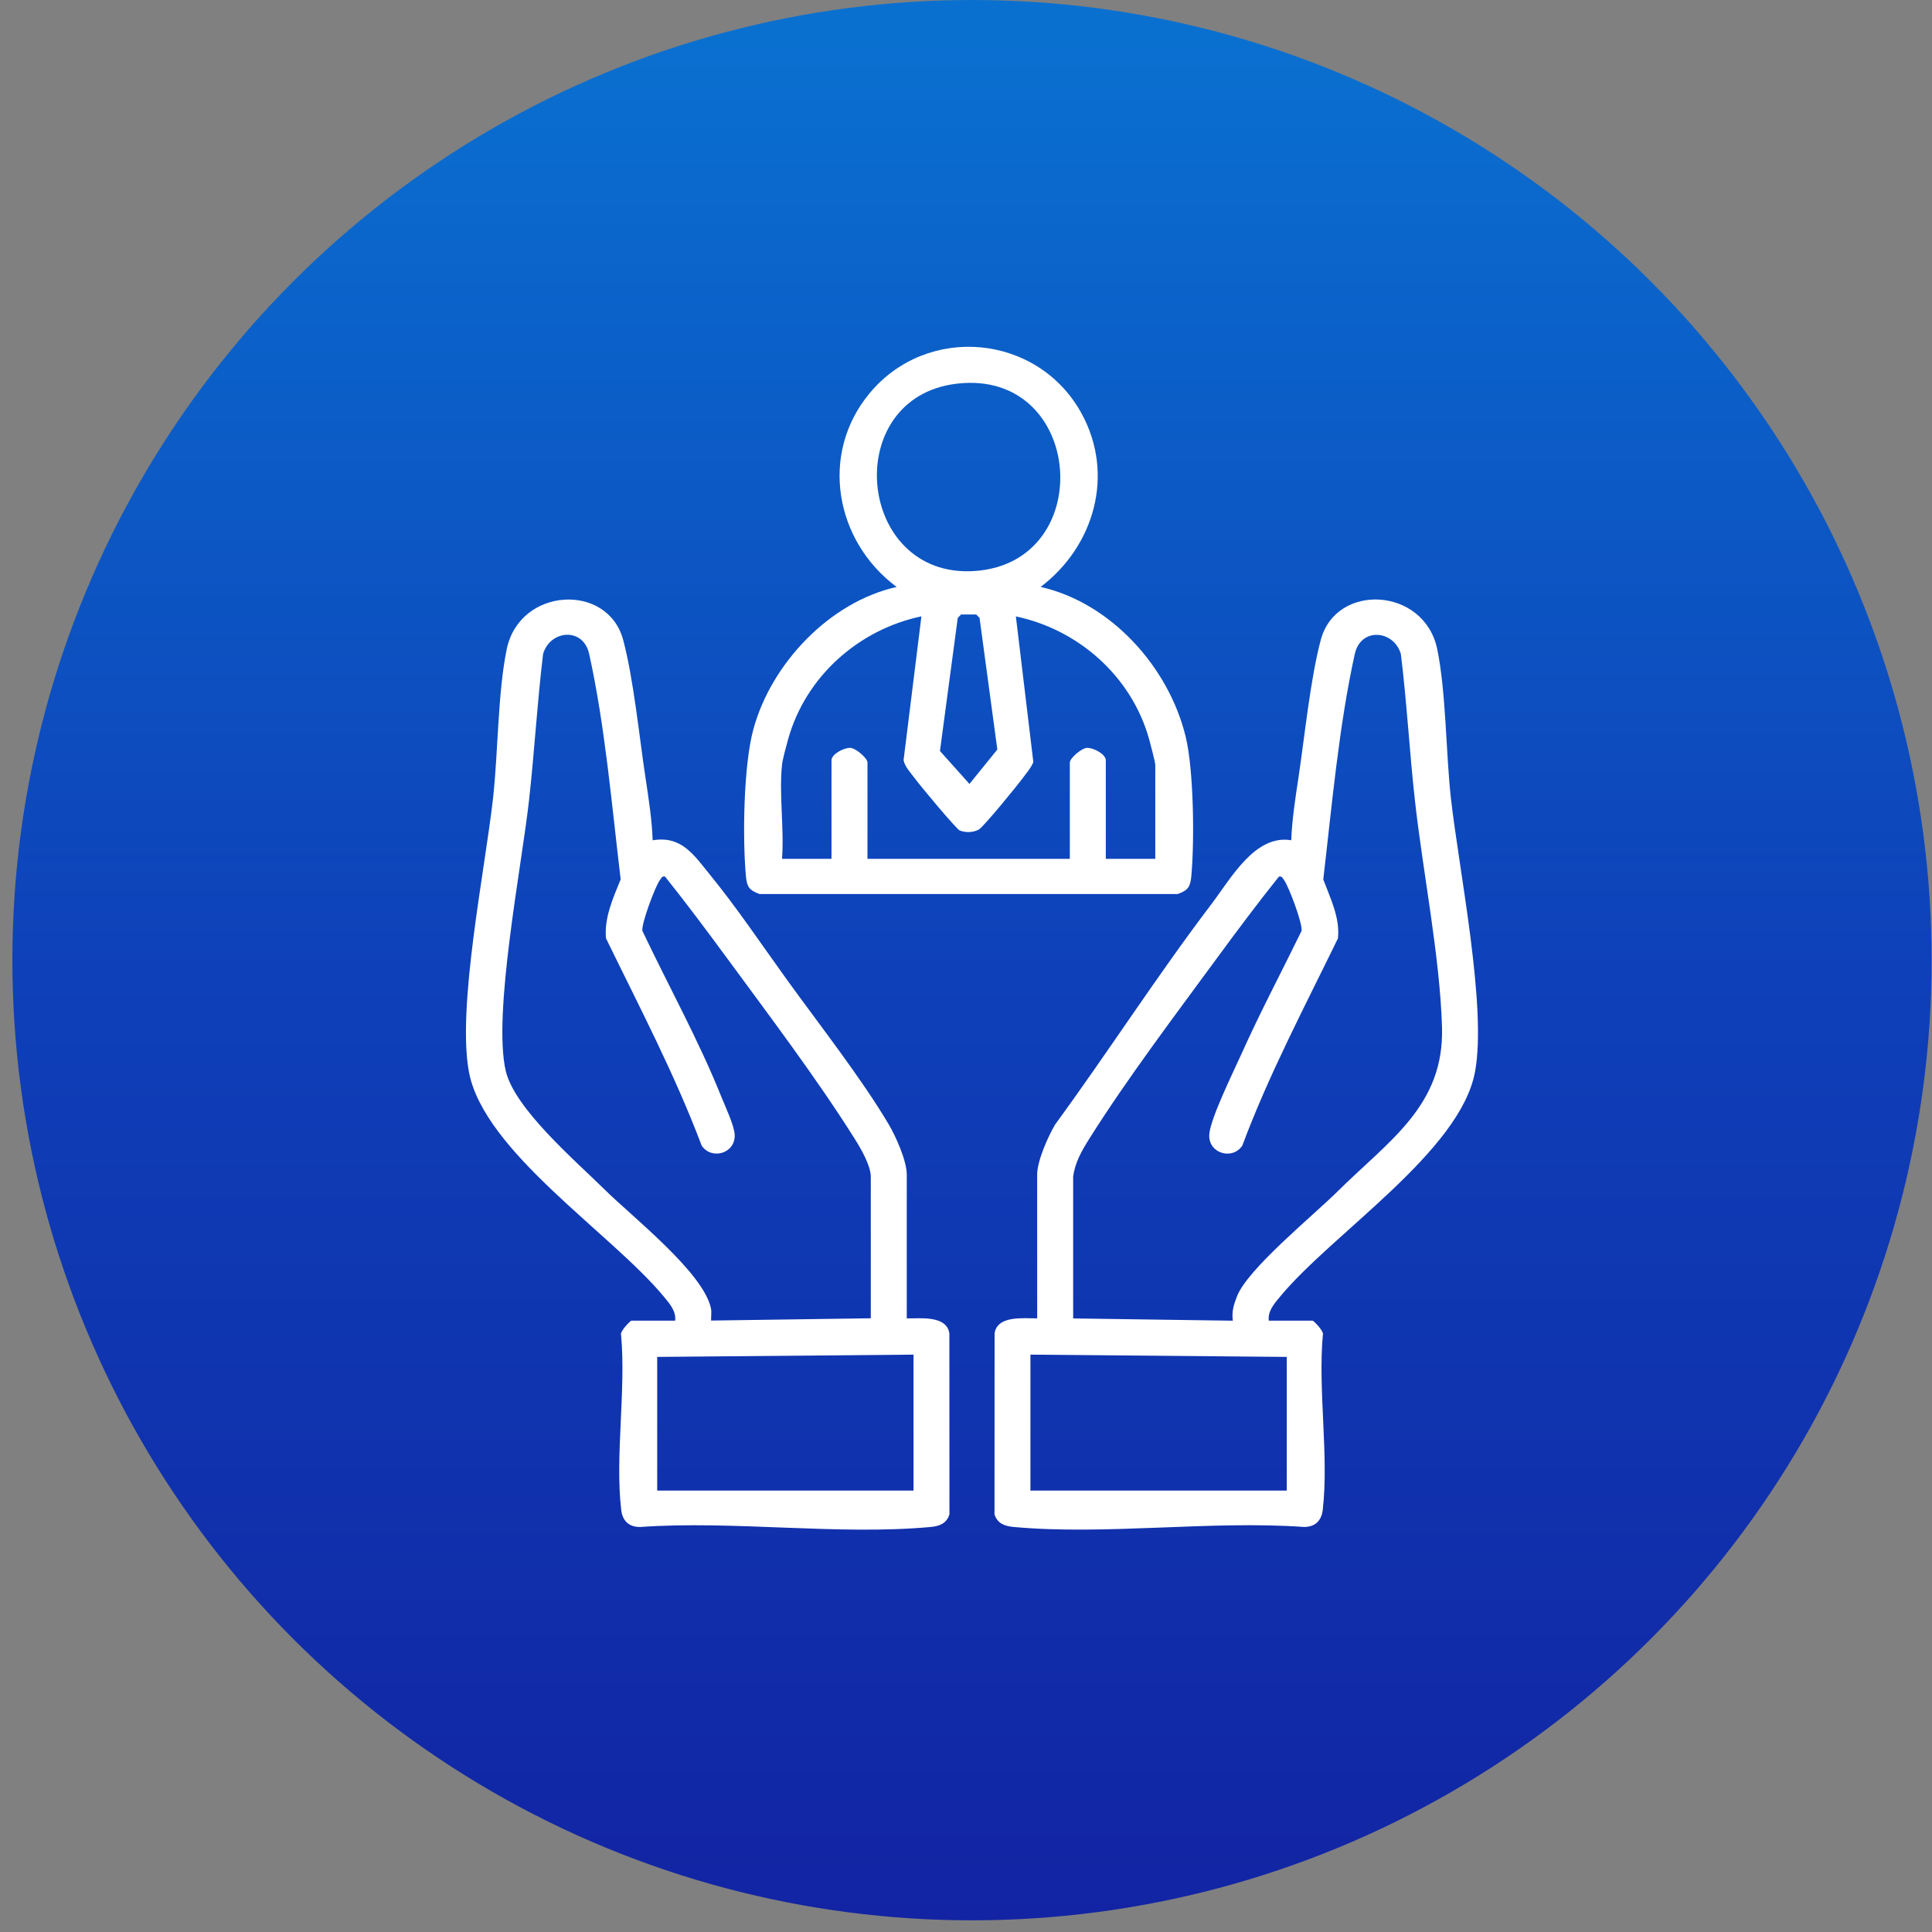
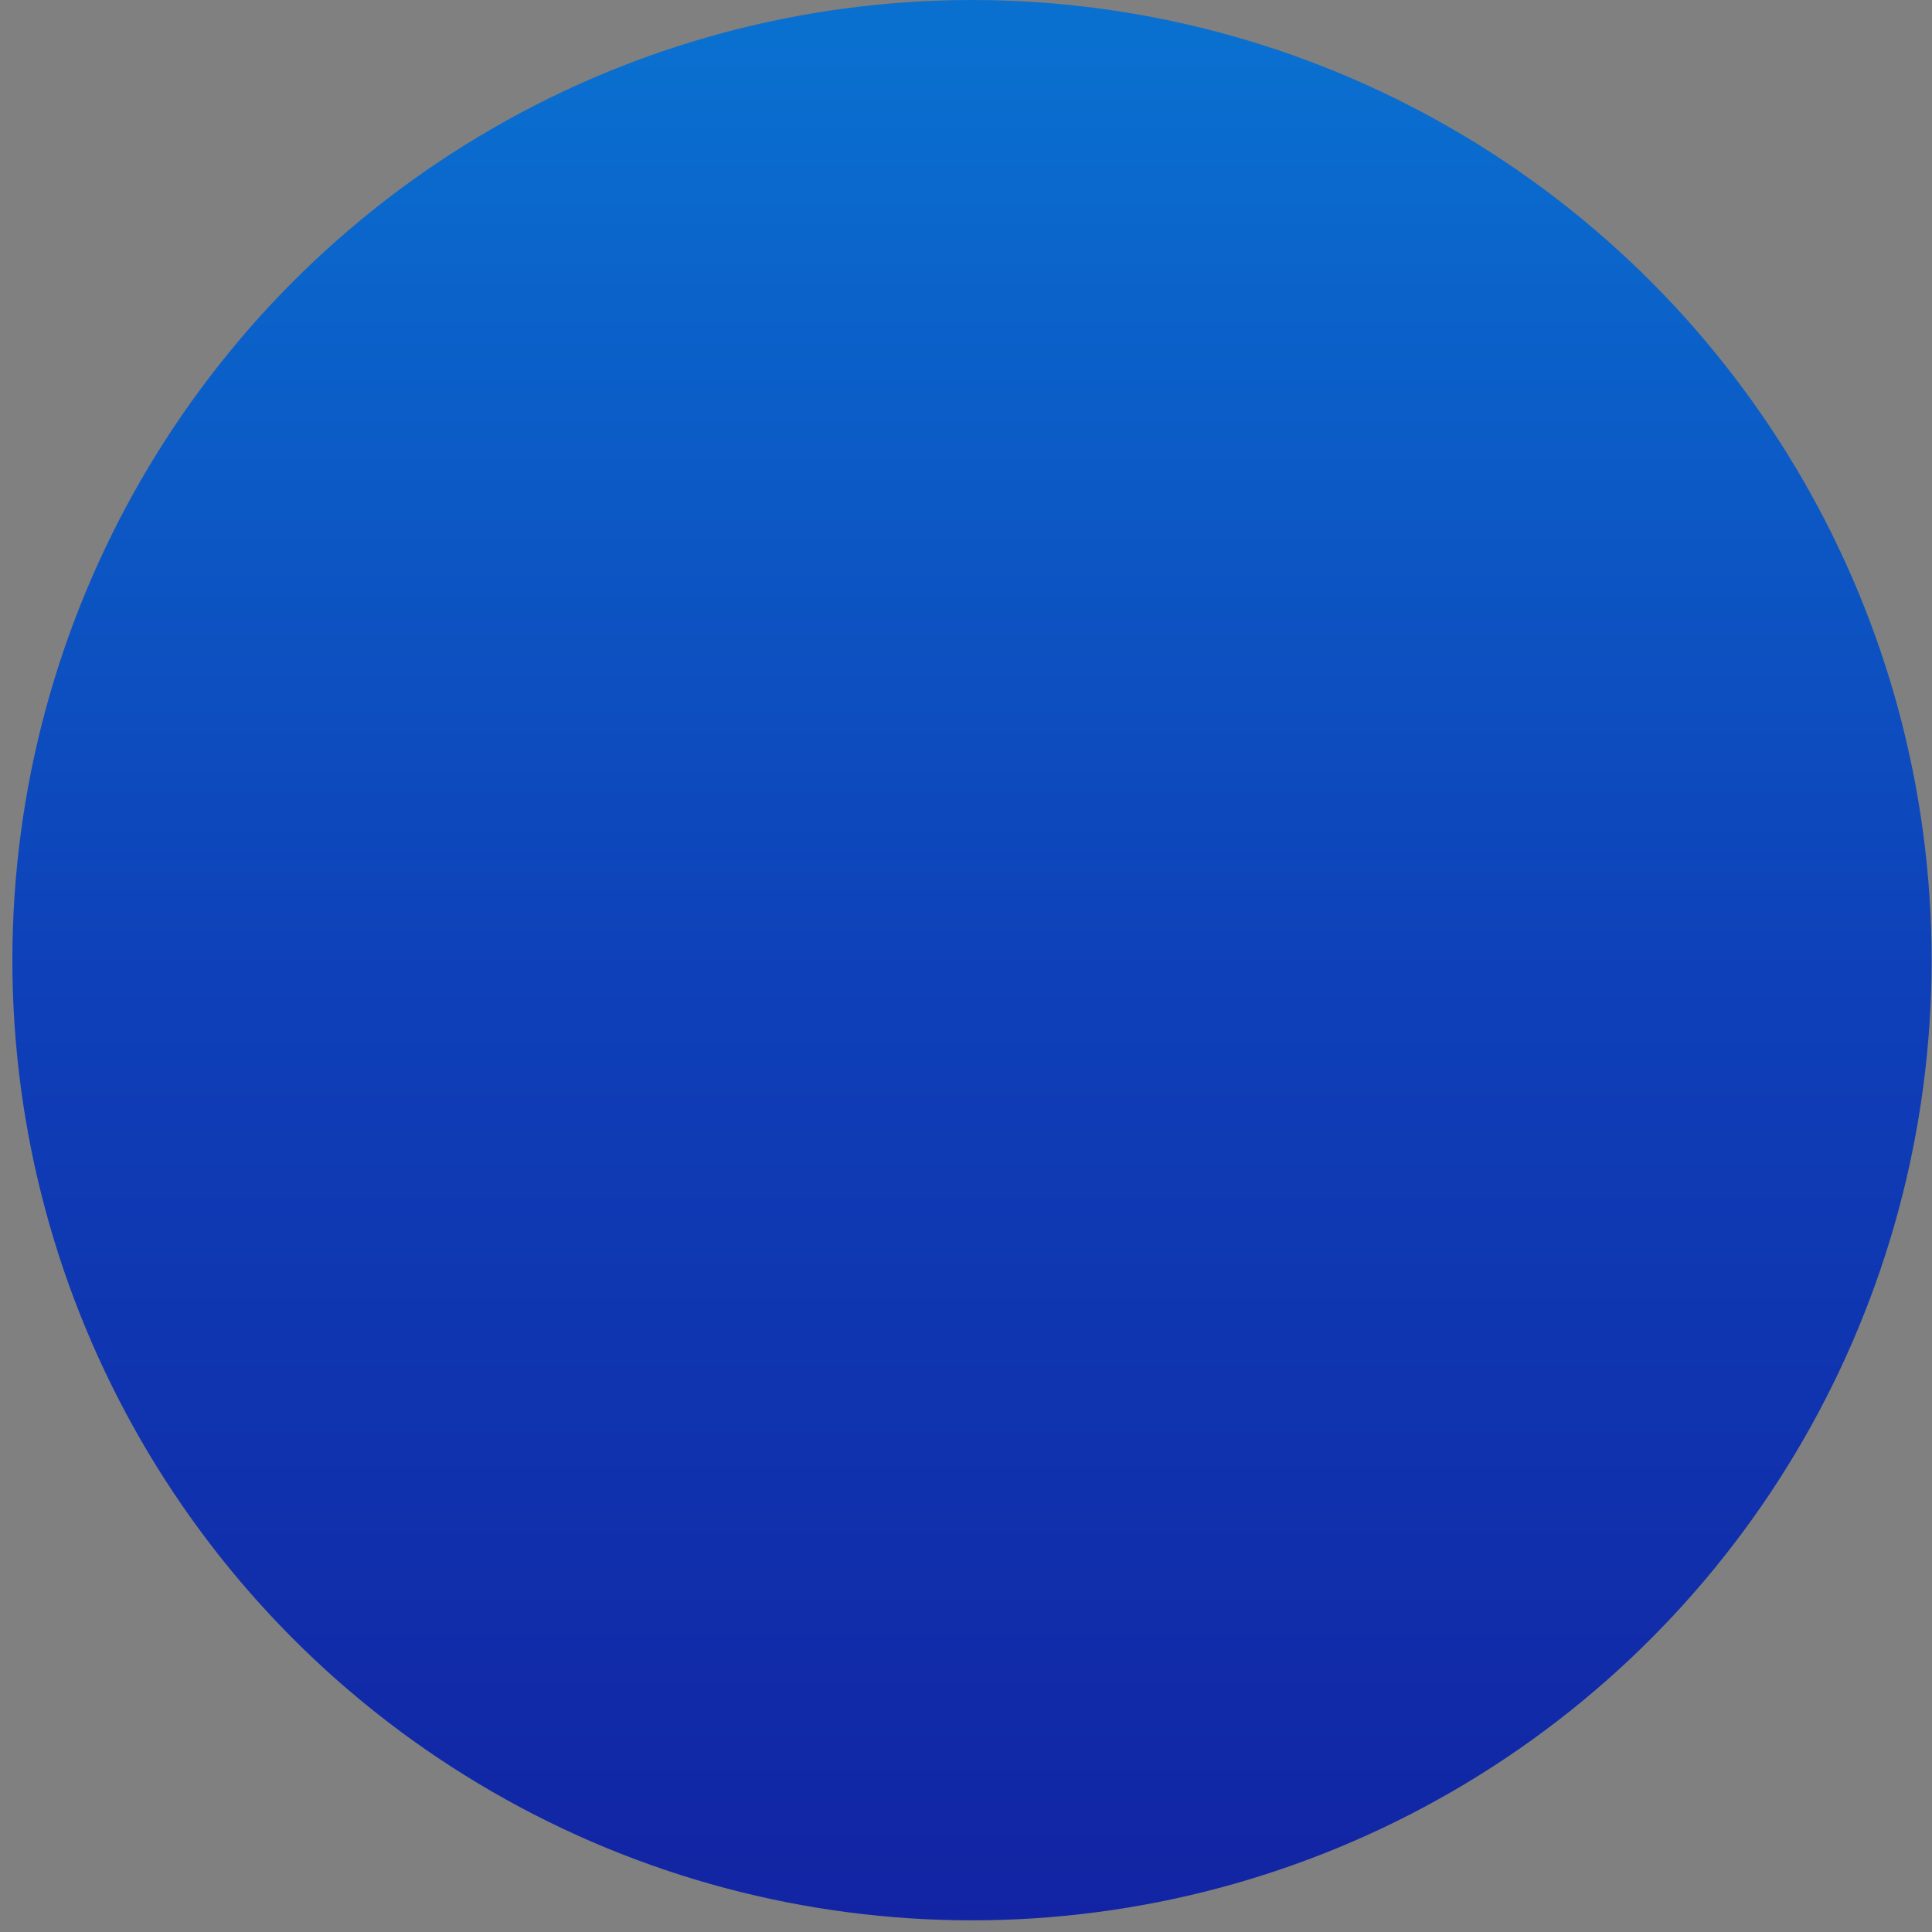
<svg xmlns="http://www.w3.org/2000/svg" width="147" height="147" viewBox="0 0 147 147" fill="none">
  <rect x="0" y="0" width="147" height="147" fill="#808080" stroke="none" />
  <ellipse cx="73.956" cy="73.056" rx="73.014" ry="73.056" fill="url(#paint0_linear_191_43)" />
  <g clip-path="url(#clip0_191_43)">
-     <path d="M51.37 100.484C51.456 99.759 50.946 99.189 50.521 98.671C46.533 93.841 36.814 87.622 35.68 81.559C34.758 76.628 36.903 66.19 37.513 60.745C37.903 57.247 37.873 52.678 38.558 49.385C39.538 44.675 46.249 44.305 47.417 48.697C48.215 51.701 48.637 56.038 49.12 59.222C49.356 60.776 49.603 62.361 49.661 63.935C51.857 63.566 52.799 65.057 54.005 66.538C56.047 69.038 57.993 71.935 59.894 74.57C62.34 77.957 65.547 82.046 67.63 85.567C68.168 86.479 68.993 88.33 68.993 89.366V100.315C70.028 100.322 72.018 100.07 72.234 101.447L72.241 115.224C72.022 115.929 71.46 116.126 70.799 116.184C63.793 116.83 55.824 115.68 48.715 116.184C47.862 116.195 47.362 115.725 47.266 114.886C46.79 110.791 47.636 105.795 47.259 101.599C47.122 101.323 47.969 100.487 48.037 100.487H51.374L51.37 100.484ZM66.256 100.315V89.538C66.256 88.675 65.482 87.363 65.026 86.638C62.172 82.097 58.472 77.201 55.276 72.847C53.751 70.772 52.206 68.707 50.6 66.694C50.367 66.635 50.302 66.839 50.199 66.977C49.849 67.454 48.774 70.323 48.88 70.834C50.853 74.991 53.159 79.152 54.872 83.42C55.16 84.141 55.865 85.633 55.9 86.324C55.975 87.788 54.111 88.278 53.385 87.159C51.336 81.731 48.64 76.593 46.108 71.393C45.958 69.843 46.656 68.31 47.225 66.908C46.56 61.363 46.036 55.206 44.827 49.751C44.375 47.703 41.864 47.924 41.322 49.751C40.874 53.459 40.665 57.198 40.25 60.91C39.695 65.893 37.472 77.191 38.482 81.486C39.161 84.369 43.765 88.295 45.978 90.484C48.102 92.587 53.515 96.81 54.094 99.545C54.156 99.842 54.091 100.177 54.108 100.477L66.256 100.304V100.315ZM69.507 103.07L50.004 103.243V113.415H69.507V103.07Z" fill="white" />
-     <path d="M96.535 100.484H99.872C99.944 100.484 100.79 101.32 100.649 101.596C100.273 105.791 101.119 110.788 100.643 114.883C100.547 115.722 100.047 116.191 99.194 116.181C92.085 115.677 84.116 116.827 77.11 116.181C76.453 116.119 75.887 115.925 75.668 115.221L75.675 101.444C75.891 100.066 77.881 100.318 78.916 100.311V89.362C78.916 88.326 79.741 86.476 80.279 85.564C84.325 80.032 88.042 74.228 92.188 68.773C93.671 66.818 95.493 63.472 98.248 63.932C98.306 62.357 98.553 60.772 98.789 59.218C99.269 56.035 99.694 51.698 100.492 48.694C101.657 44.302 108.368 44.671 109.351 49.381C110.03 52.641 110.009 57.267 110.396 60.741C111.006 66.183 113.15 76.631 112.229 81.555C111.095 87.636 101.372 93.841 97.388 98.668C96.96 99.186 96.449 99.759 96.538 100.481L96.535 100.484ZM81.653 89.538V100.315L93.801 100.488C93.709 99.783 93.87 99.279 94.113 98.647C94.918 96.548 99.933 92.477 101.759 90.664C105.655 86.797 109.899 84.145 109.718 78.151C109.557 72.75 108.269 66.4 107.659 60.917C107.244 57.205 107.046 53.466 106.587 49.757C106.049 47.931 103.537 47.71 103.082 49.757C101.876 55.206 101.331 61.373 100.684 66.915C101.215 68.331 101.972 69.846 101.801 71.397C99.269 76.6 96.555 81.728 94.524 87.163C93.798 88.281 91.931 87.788 92.009 86.327C92.075 85.136 93.87 81.503 94.456 80.198C95.874 77.032 97.508 73.952 99.029 70.837C99.139 70.326 98.063 67.457 97.71 66.981C97.607 66.839 97.542 66.639 97.309 66.697C95.703 68.707 94.157 70.772 92.633 72.85C89.437 77.208 85.733 82.104 82.883 86.641C82.324 87.529 81.78 88.461 81.653 89.542V89.538ZM97.905 103.243L78.402 103.07V113.415H97.905V103.243Z" fill="white" />
-     <path d="M79.176 44.658C84.514 45.863 88.916 50.735 90.211 56.038C90.831 58.58 90.889 63.984 90.646 66.649C90.571 67.475 90.403 67.734 89.615 68.023H57.785C56.997 67.73 56.829 67.475 56.754 66.649C56.49 63.756 56.572 58.238 57.322 55.486C58.689 50.465 63.146 45.79 68.224 44.661C63.54 41.184 62.321 34.541 66.168 29.917C70.577 24.617 78.964 25.411 82.283 31.443C84.843 36.094 83.263 41.56 79.176 44.661V44.658ZM72.807 29.192C63.883 30.235 65.154 44.022 74.126 43.449C83.568 42.848 82.513 28.056 72.807 29.192ZM73.126 46.754L72.873 47.013L71.519 57.14L73.763 59.647L75.884 57.029L74.531 47.013L74.277 46.754H73.126ZM59.501 58.193C59.265 60.438 59.676 63.062 59.501 65.347H63.266V57.848C63.266 57.371 64.239 56.871 64.712 56.905C65.12 56.933 66.004 57.685 66.004 58.02V65.347H81.4V58.02C81.4 57.685 82.283 56.933 82.691 56.905C83.164 56.874 84.137 57.371 84.137 57.848V65.347H87.902V58.193C87.902 58.003 87.525 56.57 87.436 56.249C86.103 51.474 82.074 47.907 77.295 46.902L78.624 57.986C78.439 58.449 78.09 58.825 77.802 59.222C77.398 59.778 74.842 62.906 74.479 63.114C74.068 63.348 73.455 63.372 73.02 63.186C72.753 63.072 69.96 59.719 69.601 59.219C69.306 58.815 68.83 58.324 68.751 57.834L70.108 46.895C65.332 47.9 61.3 51.47 59.967 56.242C59.837 56.708 59.546 57.765 59.501 58.186V58.193Z" fill="white" />
-   </g>
+     </g>
  <defs>
    <linearGradient id="paint0_linear_191_43" x1="73.956" y1="0" x2="73.956" y2="146.113" gradientUnits="userSpaceOnUse">
      <stop offset="0.02" stop-color="#0A70D0" />
      <stop offset="0.51" stop-color="#0E40B9" />
      <stop offset="1" stop-color="#1224A3" />
    </linearGradient>
    <clipPath id="clip0_191_43">
-       <rect width="77" height="90" fill="white" transform="translate(35.453 26.385)" />
-     </clipPath>
+       </clipPath>
  </defs>
</svg>